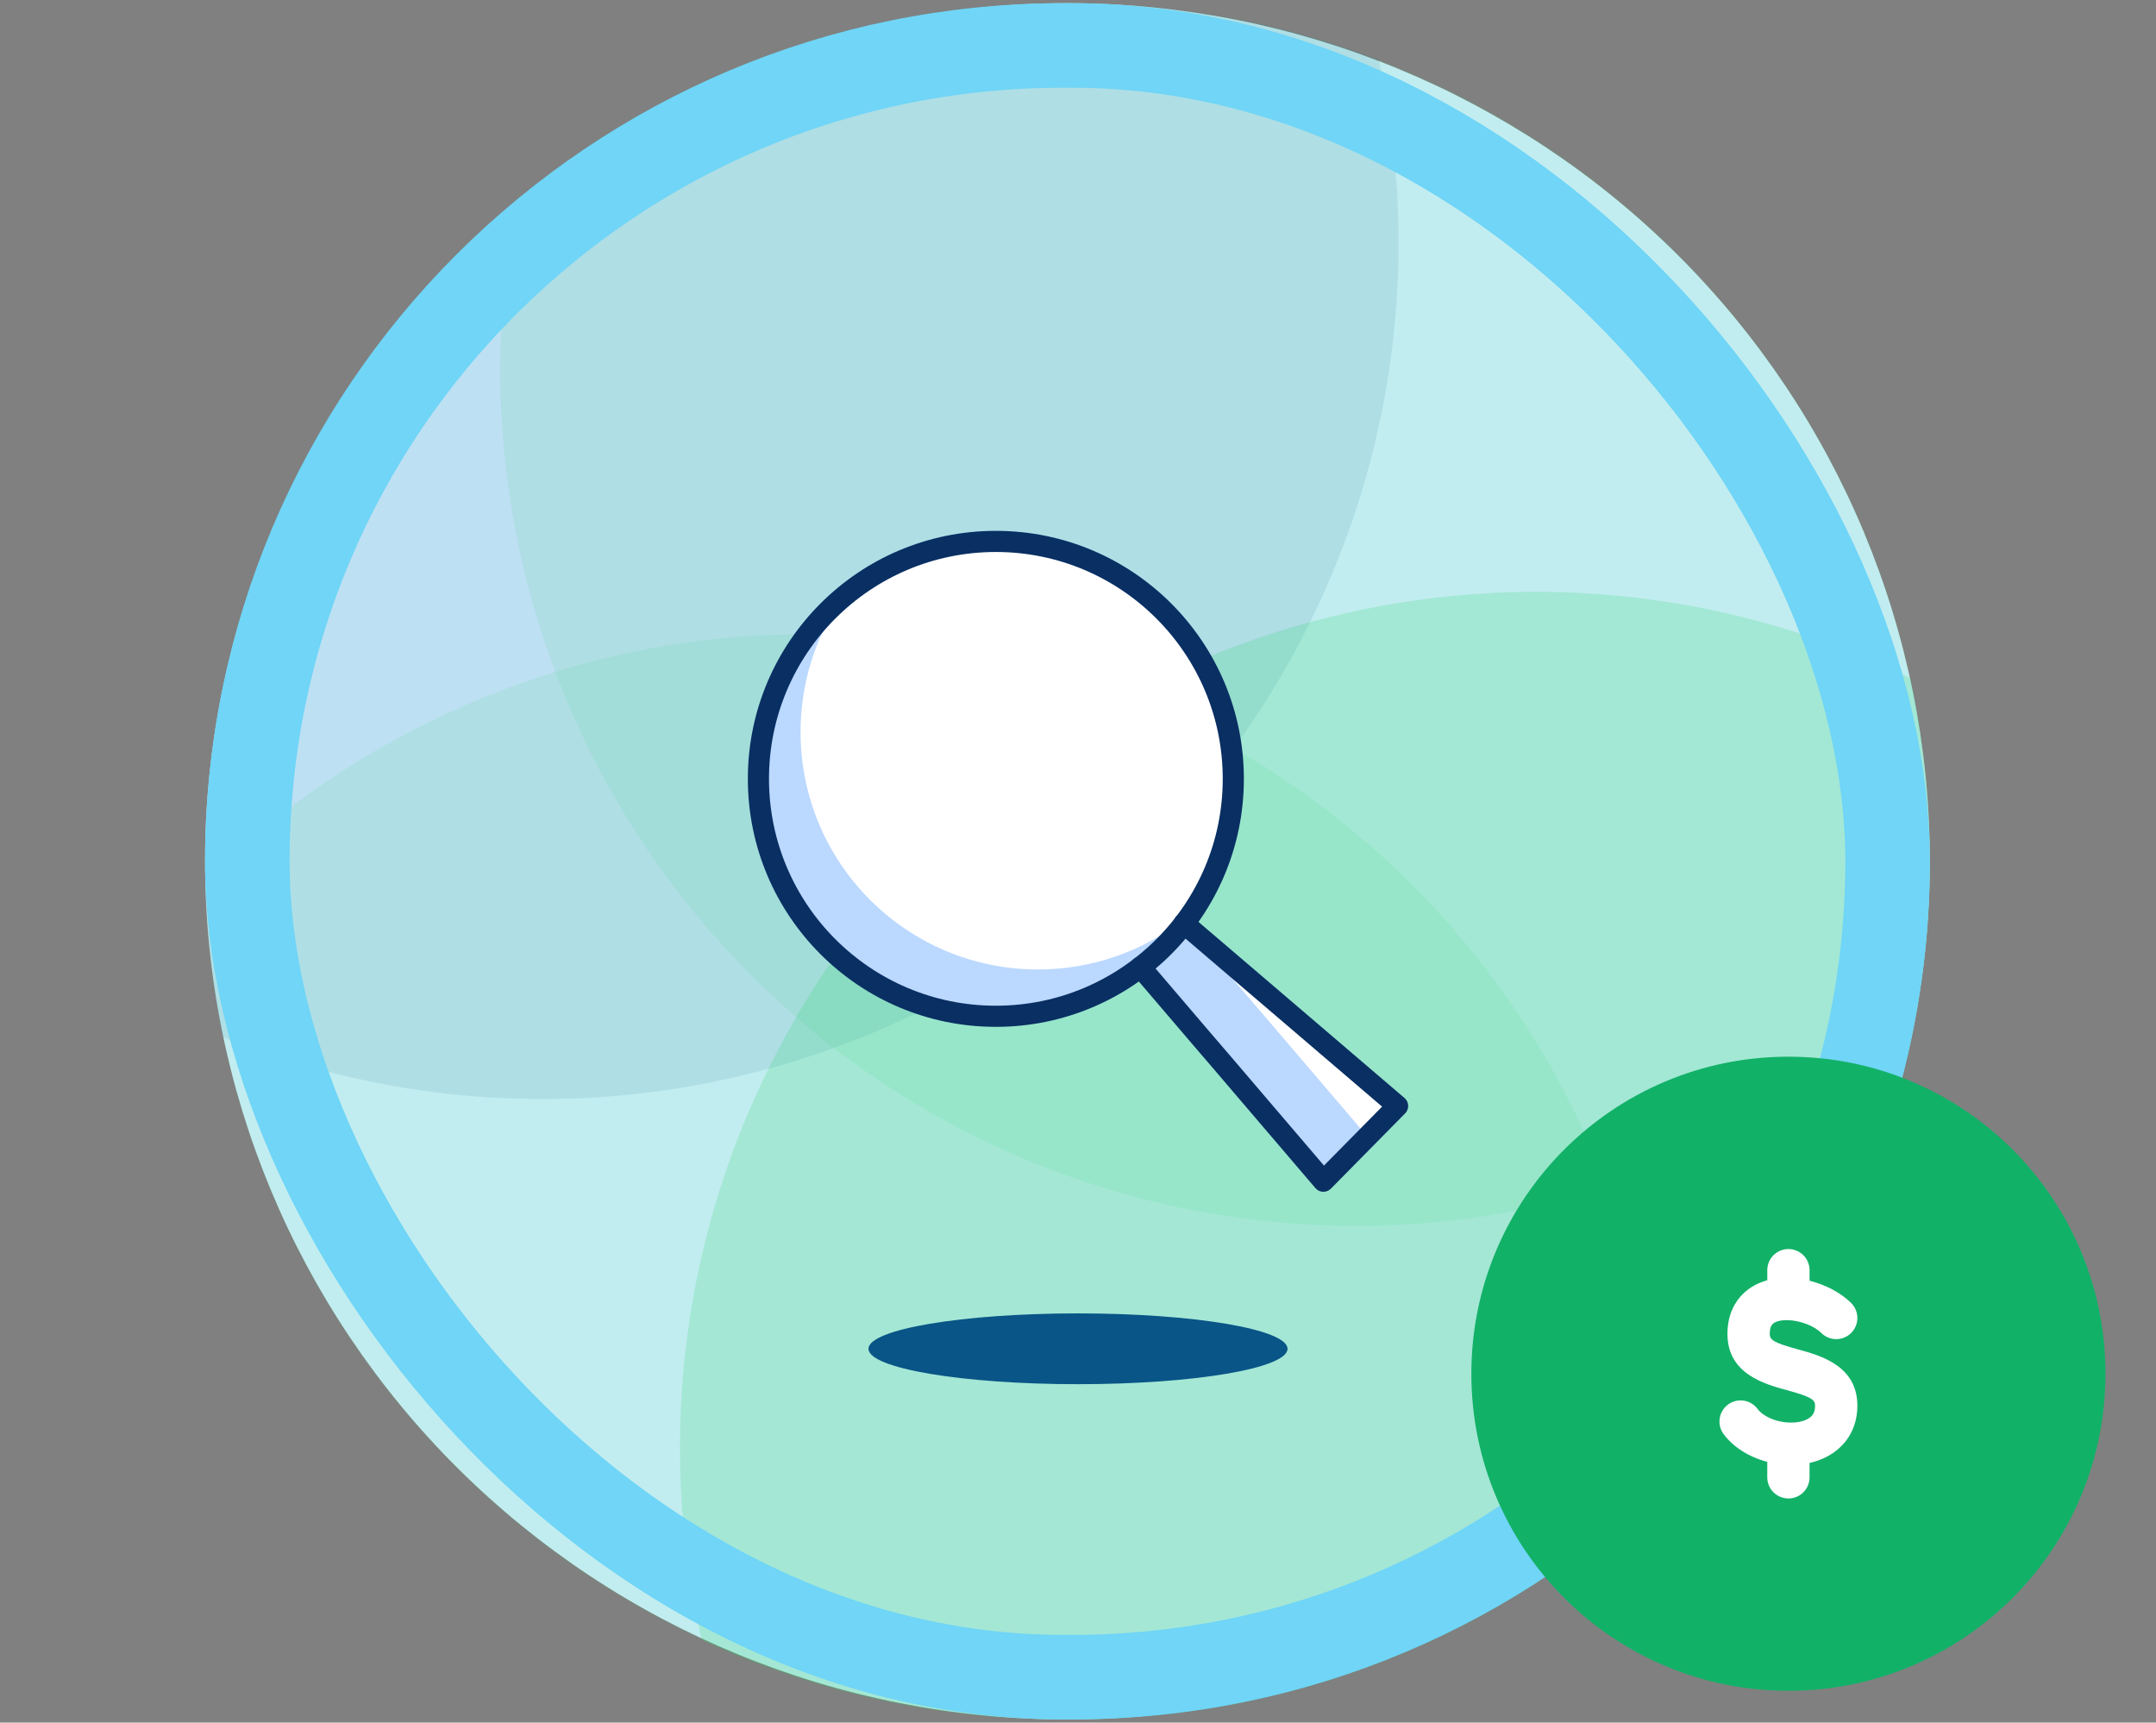
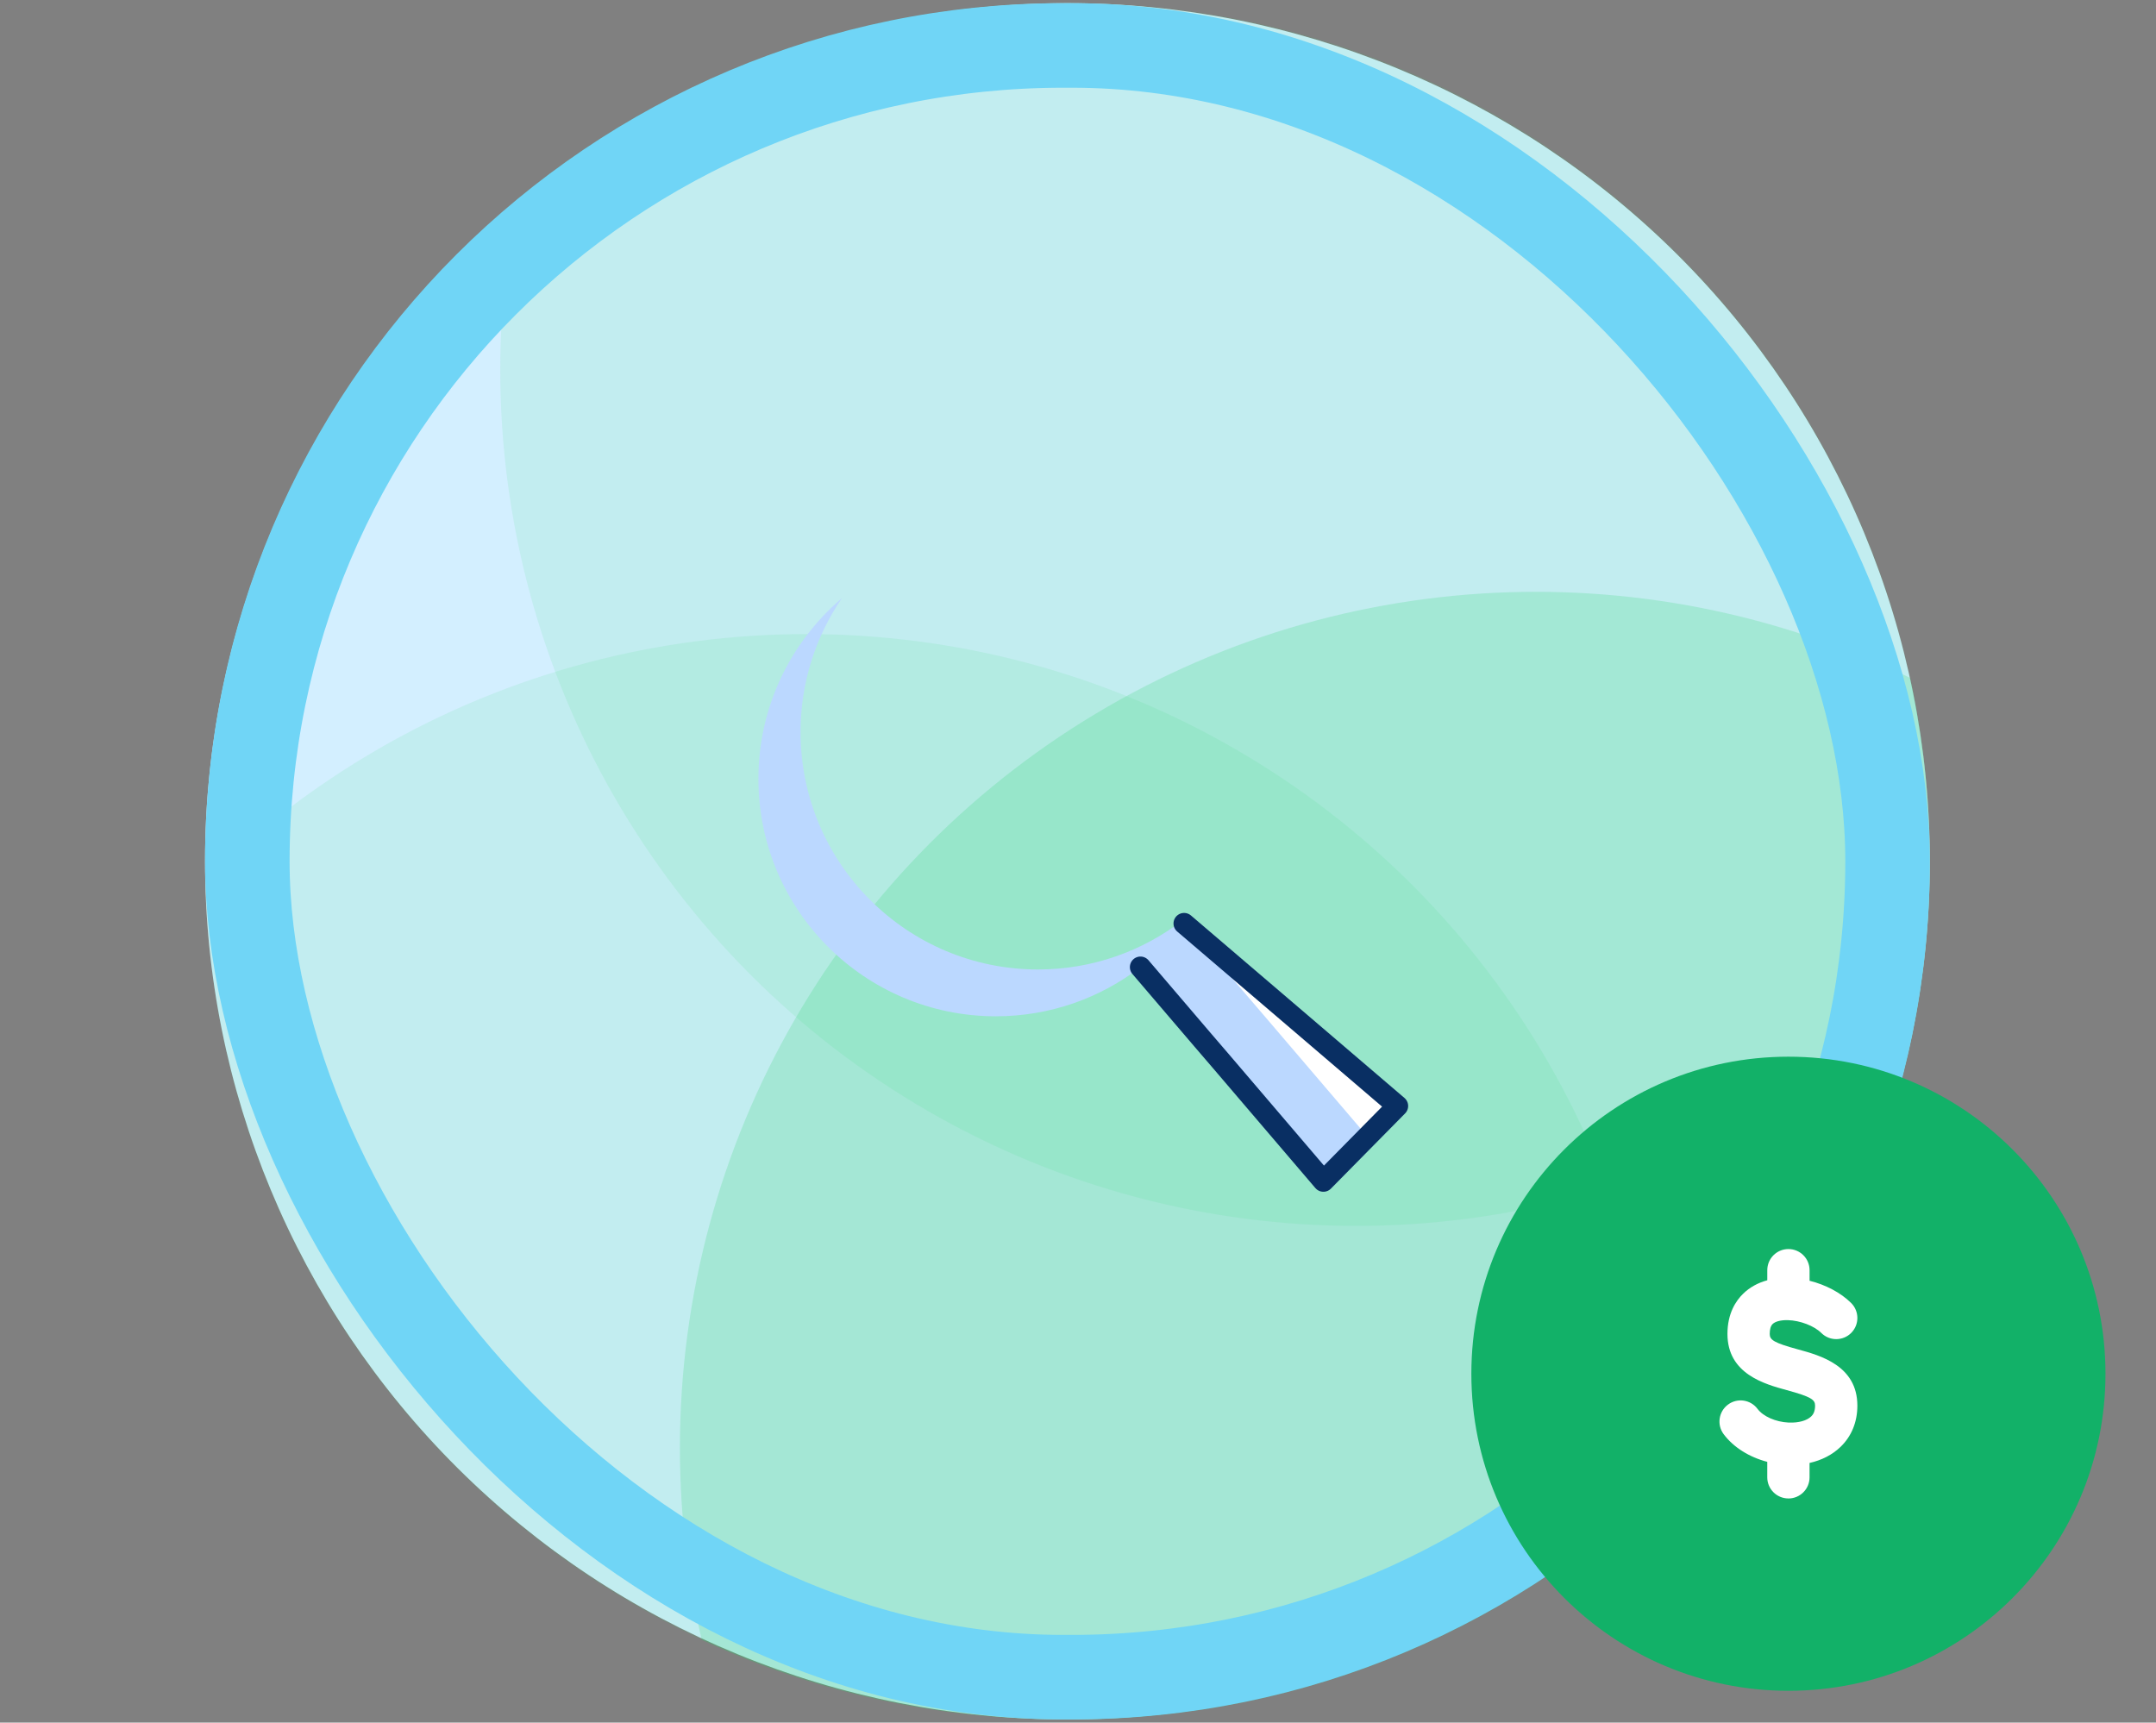
<svg xmlns="http://www.w3.org/2000/svg" data-name="Layer 1" id="Layer_1" version="1.1" viewBox="0 0 204 163">
  <rect x="0" y="0" width="204" height="163" fill="#808080" stroke="none" />
  <defs>
    <style>
      .cls-1 {
        opacity: .2;
      }

      .cls-1, .cls-2, .cls-3, .cls-4, .cls-5, .cls-6, .cls-7, .cls-8, .cls-9 {
        stroke-width: 0px;
      }

      .cls-1, .cls-5, .cls-6 {
        isolation: isolate;
      }

      .cls-1, .cls-6 {
        fill: #29d46c;
      }

      .cls-10 {
        clip-path: url(#clippath);
      }

      .cls-2, .cls-11, .cls-12 {
        fill: none;
      }

      .cls-3 {
        fill: #d3efff;
      }

      .cls-4, .cls-5 {
        fill: #095587;
      }

      .cls-11 {
        stroke: #70d5f6;
        stroke-width: 8px;
      }

      .cls-12 {
        stroke: #092f63;
        stroke-linecap: round;
        stroke-linejoin: round;
        stroke-width: 2px;
      }

      .cls-5, .cls-6 {
        opacity: .1;
      }

      .cls-7 {
        fill: #bbd8ff;
      }

      .cls-8 {
        fill: #fff;
      }

      .cls-9 {
        fill: #12b168;
      }
    </style>
    <clipPath id="clippath">
      <path class="cls-2" d="M100.601.3h.8c44.846,0,81.2,36.354,81.2,81.2s-36.354,81.2-81.2,81.2h-.8c-44.846,0-81.2-36.354-81.2-81.2S55.756.3,100.601.3Z" />
    </clipPath>
  </defs>
  <g class="cls-10">
    <g>
      <path class="cls-3" d="M19.401,81.5c0,21.535,8.597,42.189,23.9,57.417,15.303,15.228,36.058,23.783,57.7,23.783,21.642,0,42.397-8.555,57.7-23.783,15.303-15.228,23.9-35.882,23.9-57.417,0-21.536-8.597-42.189-23.9-57.417C143.398,8.855,122.643.3,101.001.3c-21.641,0-42.397,8.555-57.7,23.783-15.303,15.228-23.9,35.881-23.9,57.417h0Z" />
      <circle class="cls-6" cx="128.333" cy="35" r="81" />
-       <circle class="cls-5" cx="51.333" cy="23" r="81" />
      <circle class="cls-1" cx="145.333" cy="137" r="81" />
      <circle class="cls-6" cx="76.333" cy="141" r="81" />
    </g>
  </g>
  <rect class="cls-11" height="154.4" rx="77.2" ry="77.2" width="155.2" x="23.401" y="4.3" />
  <path class="cls-9" d="M169.219,99.988h0c16.569,0,30,13.431,30,30h0c0,16.569-13.431,30-30,30h0c-16.569,0-30-13.431-30-30h0c0-16.569,13.431-30,30-30Z" />
  <path class="cls-8" d="M169.218,141.789c-1.105,0-2-.895-2-2v-1.463c-1.698-.443-3.19-1.371-4.122-2.613-.663-.883-.484-2.138.4-2.8.88-.662,2.135-.487,2.8.4.541.72,1.717,1.237,2.94,1.296.018,0,.037.001.056.001.899.032,1.671-.185,2.083-.583.157-.153.368-.425.368-1.022,0-.56-.368-.835-2.672-1.463-2.102-.574-5.62-1.533-5.62-5.322,0-1.95.808-3.146,1.486-3.805.62-.603,1.391-1.03,2.283-1.271v-.954c0-1.105.895-2,2-2s2.0.895,2,2v.999c1.526.381,2.96,1.133,3.937,2.109.782.781.782,2.047.002,2.829-.78.782-2.048.782-2.829.002-.671-.67-1.999-1.179-3.161-1.212-.037.001-.076-.001-.113-.001-.598,0-1.091.135-1.329.368-.183.177-.276.493-.276.938,0,.559.368.834,2.672,1.462,2.102.574,5.62,1.534,5.62,5.323,0,1.548-.55,2.898-1.592,3.902-.776.747-1.782,1.264-2.932,1.52v1.362c0,1.105-.895,2-2,2Z" />
  <g>
    <g>
      <polyline class="cls-8" points="112.037 87.385 118.872 93.224 123.27 96.982 132.239 104.652 125.22 111.769 115.525 100.416 113.748 98.347 107.909 91.512" />
-       <circle class="cls-8" cx="94.228" cy="73.698" r="22.467" />
    </g>
    <path class="cls-7" d="M129.207,107.338l-9.695-11.352-1.776-2.069-5.258-6.156-.439-.375c.019-.025.035-.051.054-.076l-.194-.228c-3.79,2.915-8.532,4.652-13.683,4.652-12.408,0-22.467-10.059-22.467-22.467,0-4.699,1.445-9.06,3.911-12.666-4.831,4.121-7.899,10.249-7.899,17.097,0,12.408,10.059,22.467,22.467,22.467,5.151,0,9.893-1.737,13.683-4.652l5.838,6.834,1.776,2.069,9.695,11.352,7.02-7.117-.207-.177-2.825,2.864Z" />
    <g>
      <polyline class="cls-12" points="112.037 87.385 118.872 93.224 123.27 96.982 132.239 104.652 125.22 111.769 115.525 100.416 113.748 98.347 107.909 91.512" />
-       <circle class="cls-12" cx="94.228" cy="73.698" r="22.467" />
    </g>
  </g>
-   <path class="cls-4" d="M121.825,127.628c0-1.85-8.876-3.35-19.825-3.35-10.95,0-19.825,1.5-19.825,3.35,0,1.849,8.877,3.349,19.825,3.349,10.948,0,19.825-1.498,19.825-3.349Z" />
+   <path class="cls-4" d="M121.825,127.628Z" />
</svg>